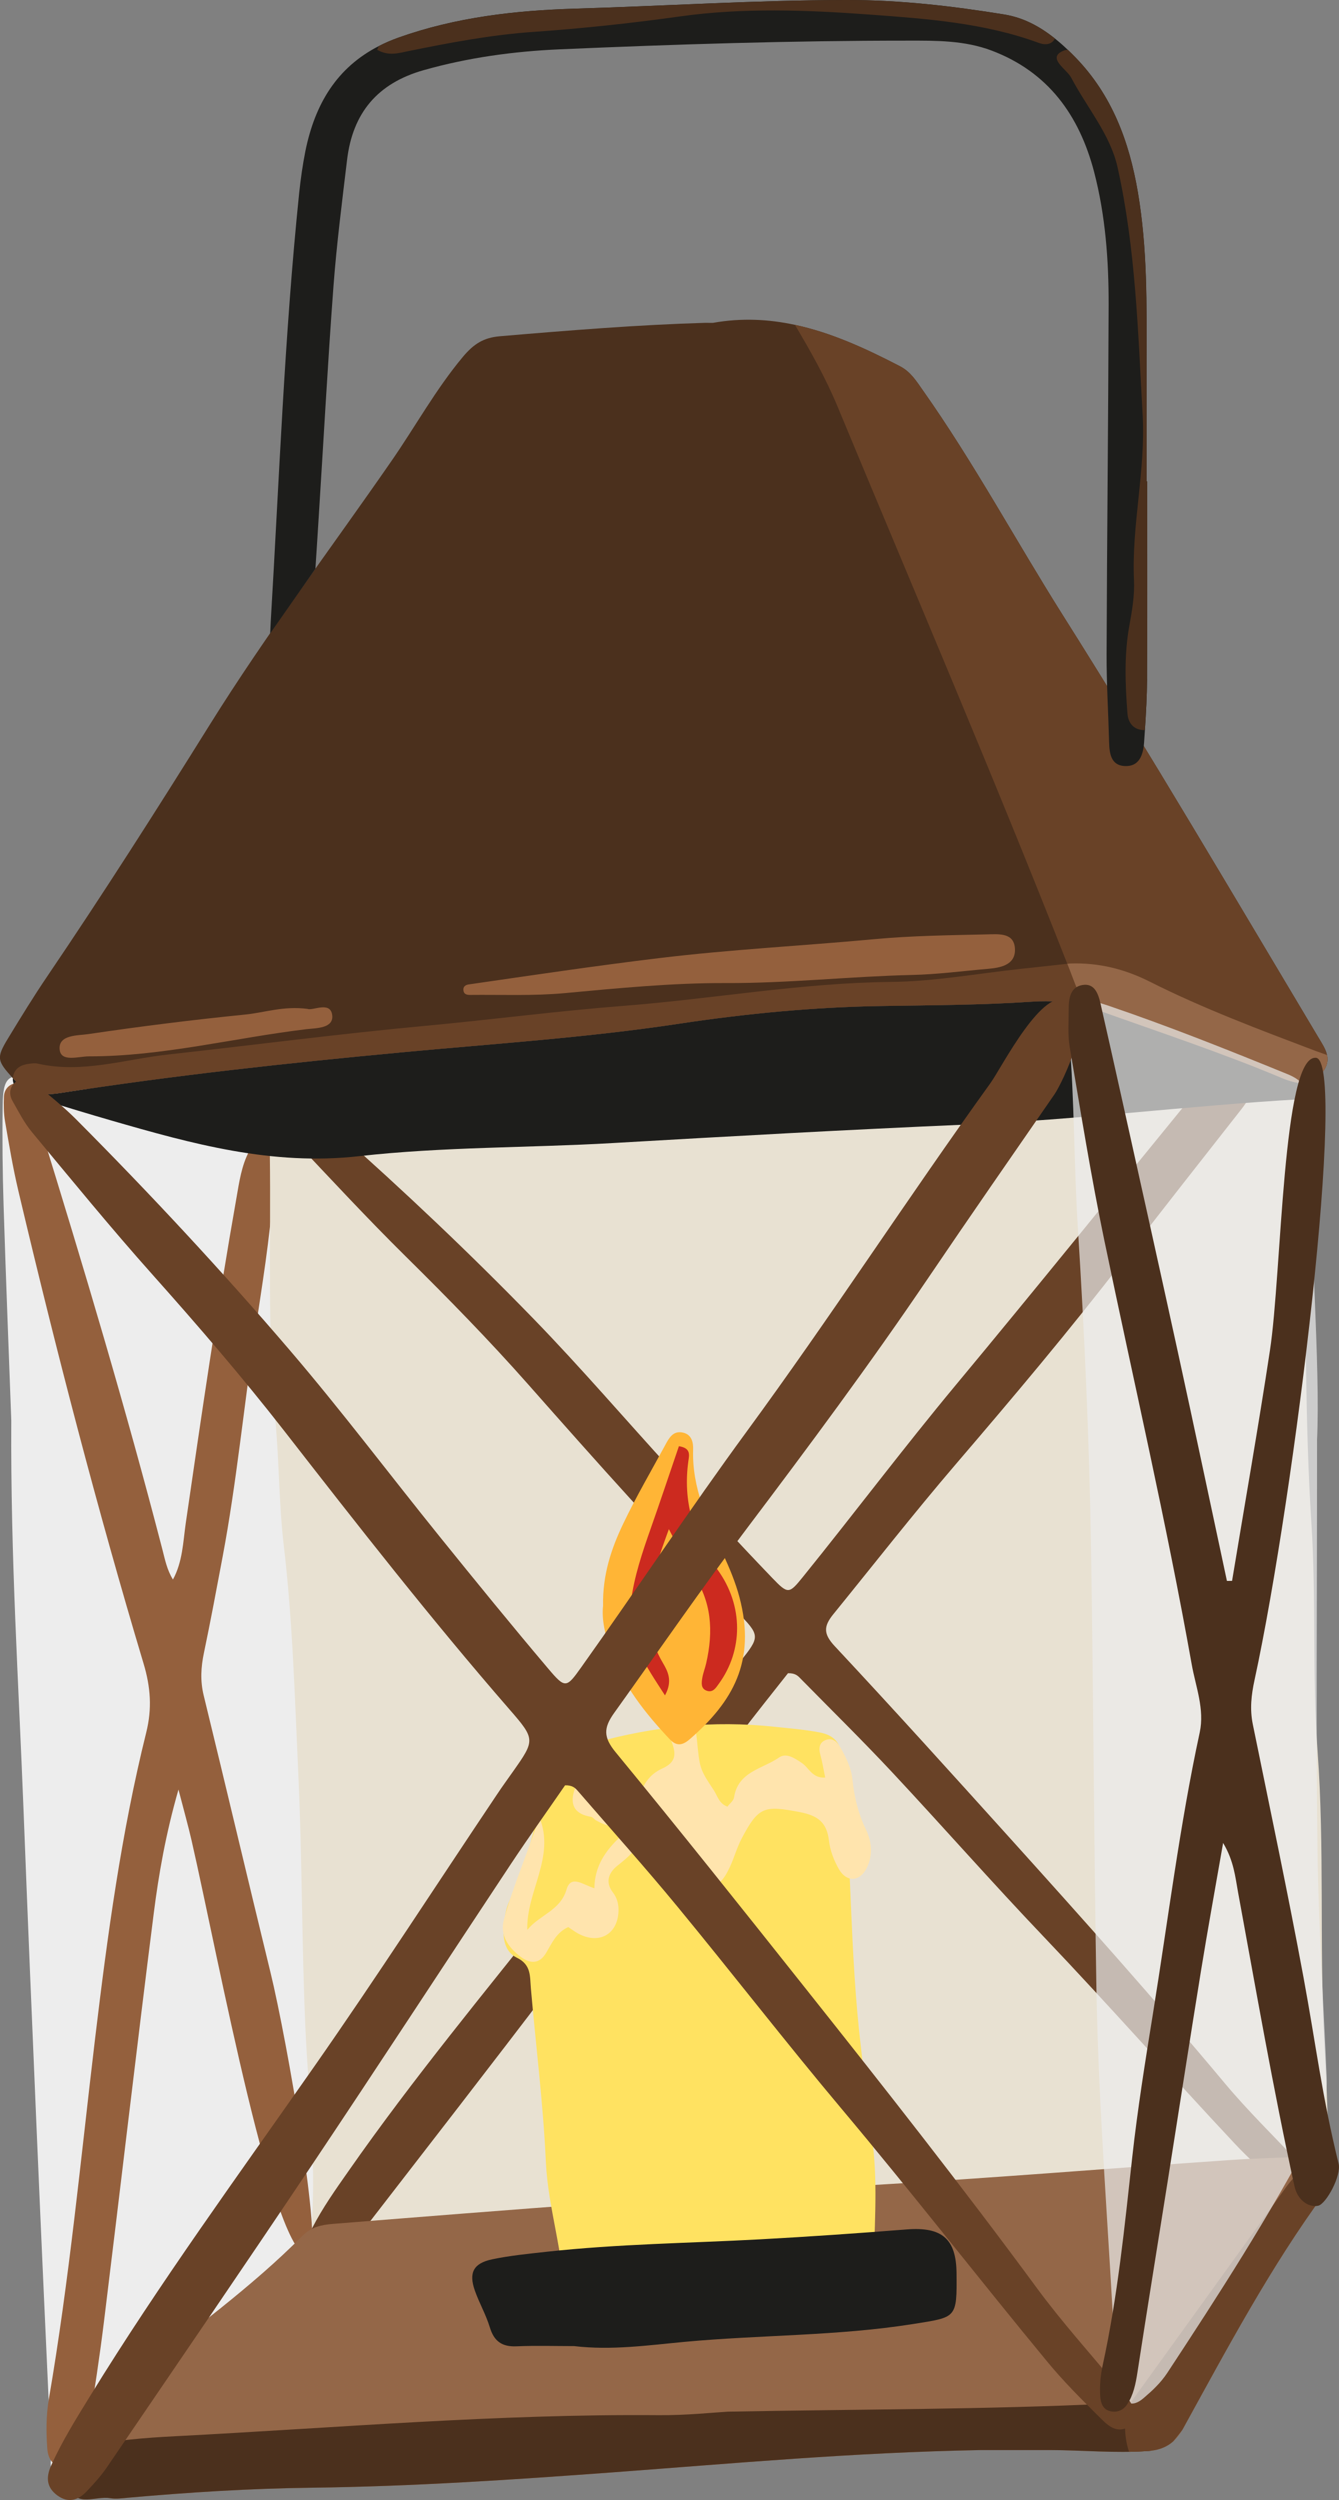
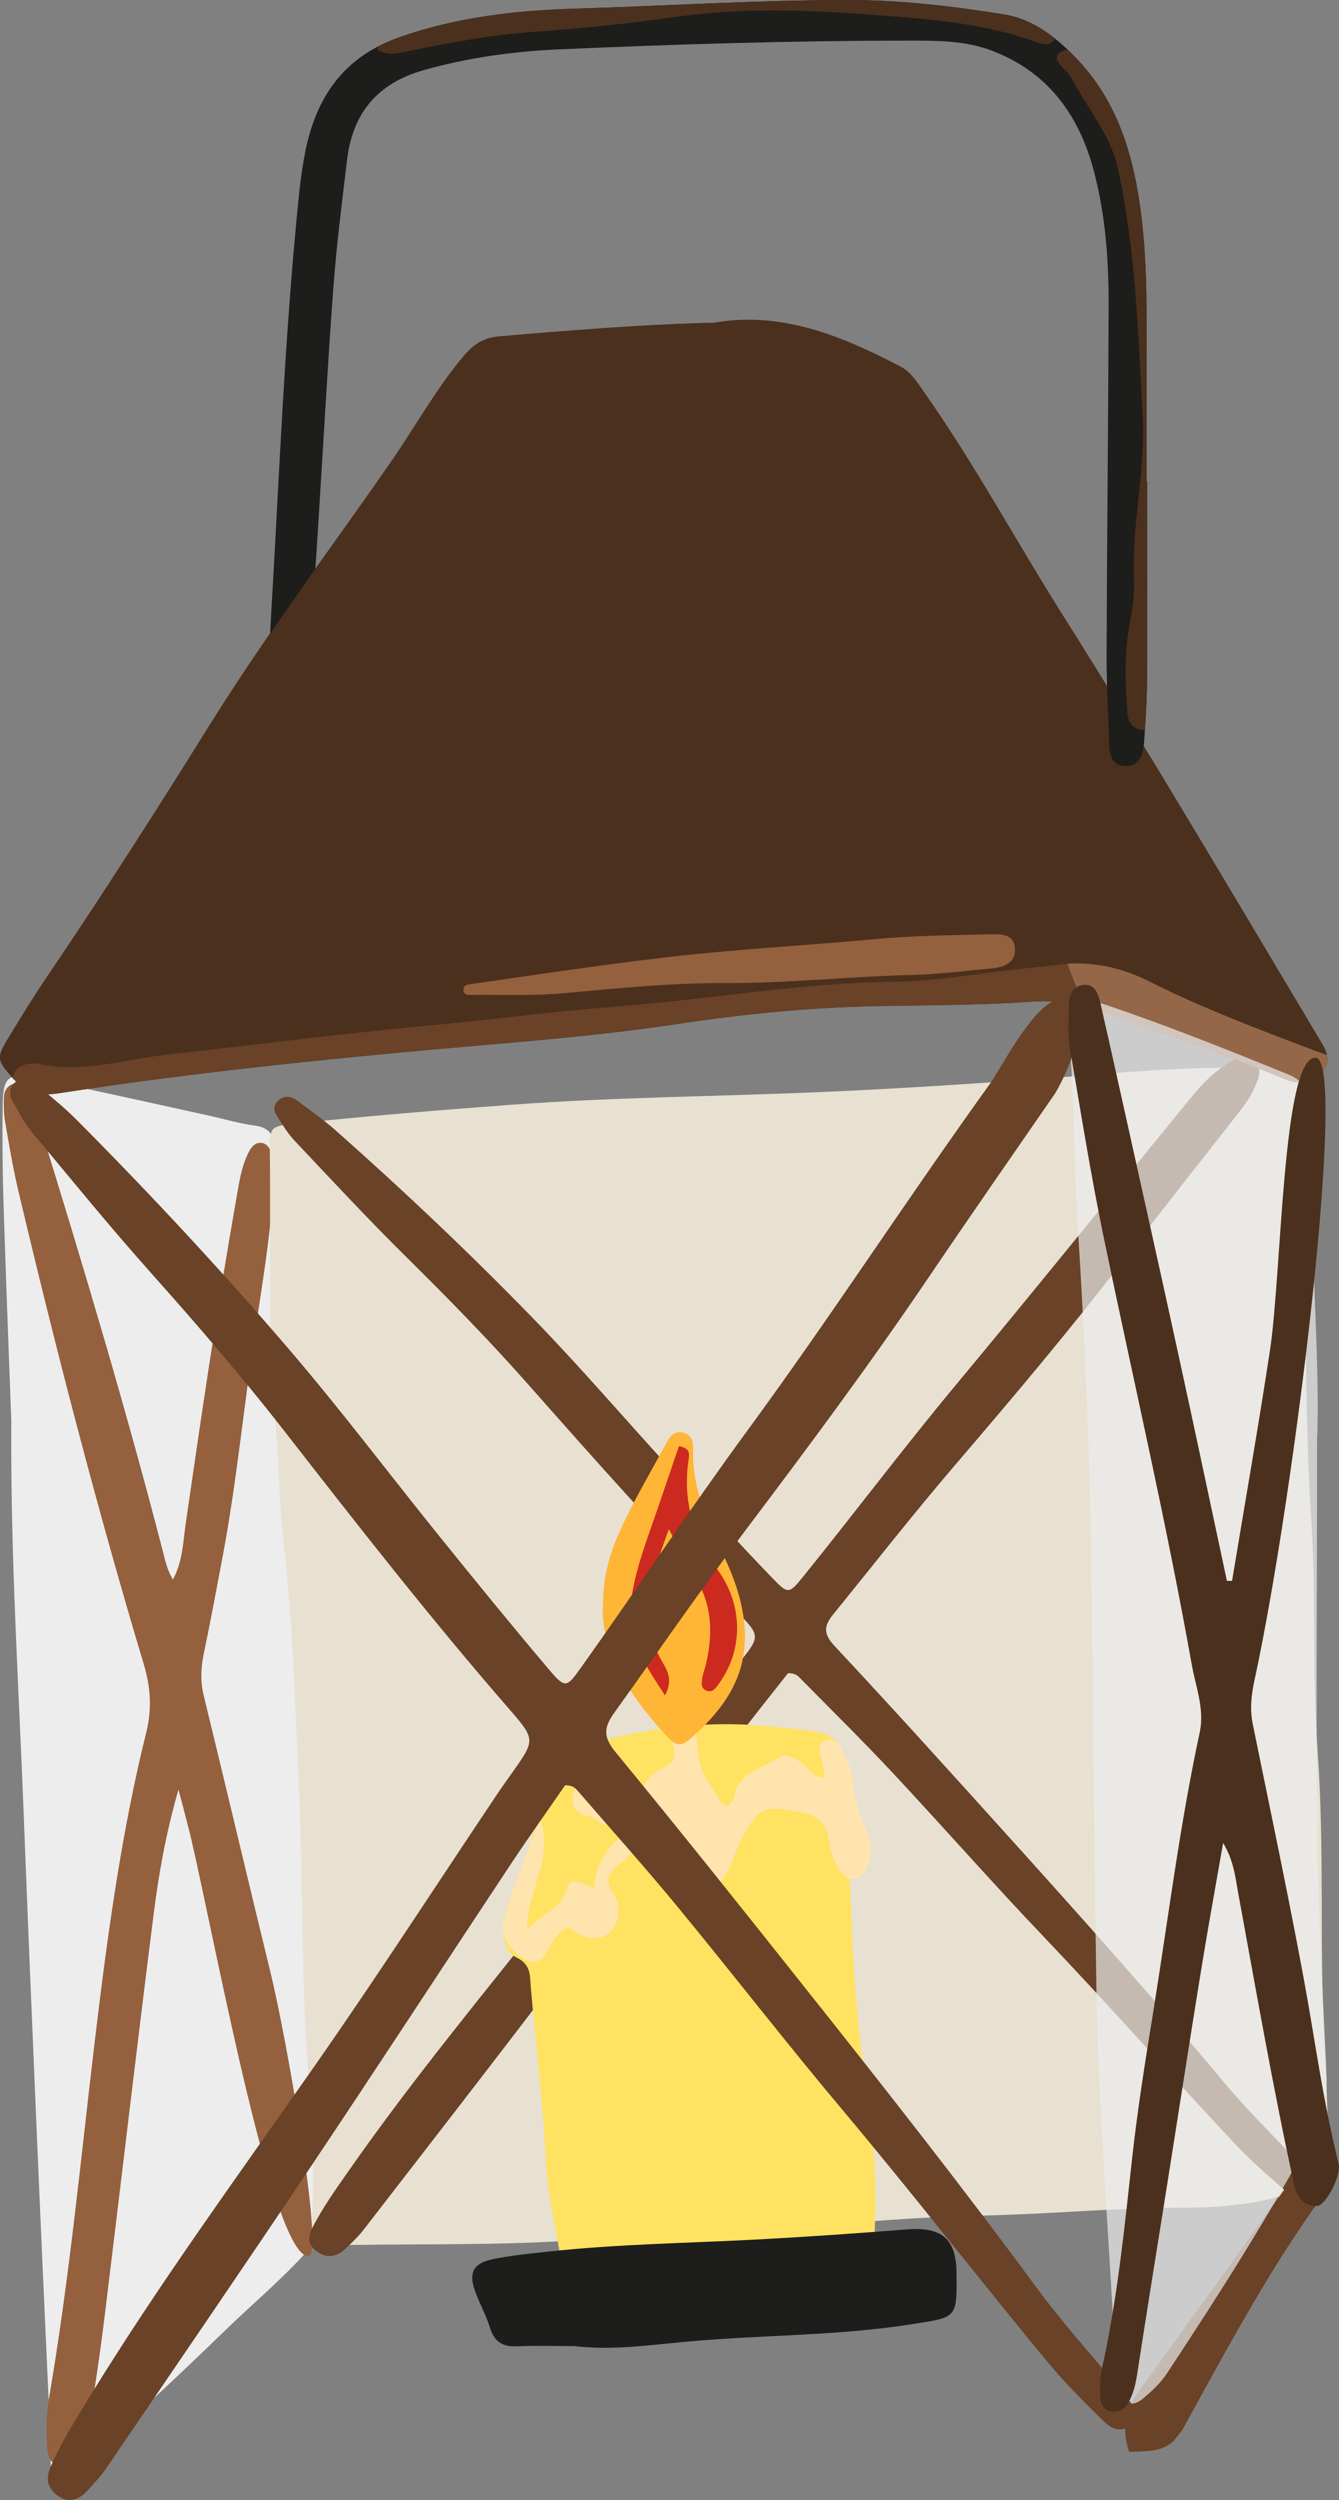
<svg xmlns="http://www.w3.org/2000/svg" viewBox="0 0 315.55 588.83">
  <rect x="0" y="0" width="315.55" height="588.83" fill="#808080" stroke="none" />
  <defs>
    <style>.d{fill:#694227;}.e{fill:#ffb536;}.f{fill:#ffe261;}.g{fill:#e8e1d2;}.h{fill:#946748;}.i{fill:#4b301d;}.j{fill:#94603d;}.k{fill:#cc2a1f;}.l{fill:#ffe4ad;}.m{opacity:.7;}.m,.n{fill:#ededed;}.o{fill:#1d1d1b;}</style>
  </defs>
  <g id="a" />
  <g id="b">
    <g id="c">
      <g>
        <path class="n" d="M2.66,334.57c-.55-14.99-1.25-32.75-1.81-50.52-.25-7.92-.34-15.85-.22-23.78,.09-6.53,1.3-7.66,7.43-6.41,13.66,2.78,27.27,5.87,40.9,8.84,3.73,.81,7.43,1.94,11.2,2.43,3.45,.45,4.62,2.53,4.67,5.78,.3,18.73,2,37.38,2.94,56.08,1.38,27.58,2.22,55.19,4.24,82.72,1.64,22.3,1.99,44.6,2.64,66.92,.41,13.91,1.59,27.8,2.88,41.65,.38,4.1-.77,6.82-3.14,9.64-6.64,7.9-14.53,14.32-21.83,21.43-10.62,10.35-21.55,20.34-32.36,30.48-.51,.48-.98,1.03-1.57,1.35-1.69,.95-3.11,3.24-5.36,1.87-1.94-1.18-1.16-3.41-1.24-5.25-1.13-24.95-2.28-49.89-3.34-74.84-1.1-25.68-2.17-51.36-3.16-77.04-1.14-29.52-3.06-59.01-2.87-91.35Z" />
        <path class="j" d="M40.75,372.03c2.29-4.17,2.39-8.84,3.02-13.24,3.72-25.6,7.46-51.19,11.95-76.63,.67-3.79,1.19-7.67,3.03-11.06,.73-1.35,1.75-2.18,3.14-1.87,1.11,.24,1.74,1.23,2.06,2.49,.73,2.84,.67,5.66,.46,8.63-.8,11.4-2.67,22.59-4.36,33.82-2.63,17.44-4.31,35.07-7.57,52.4-1.43,7.59-2.84,15.18-4.42,22.72-.71,3.39-.89,6.6-.06,10.02,5.3,21.72,10.44,43.5,15.74,65.23,4,16.38,12.34,65,9.19,66.83-8.25,1.52-21.44-70.18-27.78-97.88-.8-3.49-1.77-6.92-3.09-12-3.03,10.56-4.64,19.86-5.83,29.17-4.05,31.92-7.76,63.9-11.69,95.84-1.03,8.4-2.31,16.77-3.65,25.12-.38,2.34-1.28,4.61-2.12,6.81-.89,2.31-2.63,3.09-4.71,2.54-1.89-.5-2.78-2.23-2.92-4.28-.27-3.88-.29-7.77,.37-11.62,4.83-28.1,7.51-56.58,10.9-84.93,2.91-24.3,6.19-48.5,12.06-72.12,1.39-5.59,1.03-10.66-.63-16.19-11-36.71-20.66-73.91-29.52-111.39-1.27-5.38-2.19-10.87-3.13-16.34-.32-1.88-.34-3.86-.26-5.79,.06-1.57,.96-2.68,2.31-3.09,1.4-.43,2.65,.25,3.21,1.6,1.18,2.83,2.17,5.78,3.09,8.74,10.18,32.92,20.07,65.95,28.75,99.46,.6,2.3,1.04,4.69,2.47,7Z" />
        <g>
          <path class="g" d="M307.33,286.8c.49,24.01,.18,48.07,1.72,72.01,1.16,18.01,.15,36.03,1.47,53.97,1.63,22.32,.42,44.68,1.52,66.98,.43,8.87,.98,17.73,.89,26.6-.07,7.03-1.05,7.68-7.63,9.88-8.79,2.93-17.79,3.73-26.93,3.73-15.61,0-31.16,1.54-46.77,1.85-14.84,.29-29.67,1.62-44.49,2.75-17.46,1.33-34.95,1.98-52.41,3.13-17.3,1.14-34.56,.78-51.84,1.05-1.44,.02-2.9-.02-4.31-.24-3.17-.49-5.24-1.82-5.01-5.65,.91-15.15-.9-30.23-1.57-45.32-.89-19.92-.74-39.86-1.67-59.75-.84-17.93-1.31-35.91-3.43-53.81-1.14-9.69-1.06-19.63-1.97-29.41-1.94-20.86-1.02-41.76-1.31-62.64-.09-6.66-.03-6.68,6.35-7.34,16.92-1.75,33.87-3.16,50.84-4.41,24.43-1.8,48.91-1.93,73.36-3,18.89-.83,37.8-2.08,56.68-3.51,14.32-1.08,28.71-2.52,43.14-2.12,.24,0,.48,0,.72,0,11.44,.46,12.66,1.7,12.67,12.92,0,7.45,0,14.9,0,22.36Z" />
          <path class="d" d="M185.68,394.11c-3.78,4.82-7.89,9.9-11.81,15.1-14.54,19.31-28.9,38.72-43.53,57.98-14.75,19.41-29.73,38.67-44.65,57.97-1.25,1.61-2.77,3.06-4.28,4.48-1.87,1.77-4.08,2.38-6.47,.83-2.32-1.51-2.53-3.42-1.34-5.75,2.4-4.69,5.48-9.02,8.52-13.36,15.2-21.77,32.28-42.35,48.87-63.25,13.66-17.2,26.62-34.85,39.89-52.29,1.12-1.47,2.29-2.9,3.44-4.34,4.87-6.07,4.91-6.24-.78-12-17.06-17.28-33.08-35.33-49.07-53.42-9.15-10.35-18.88-20.29-28.8-30.08-9.02-8.9-17.6-18.16-26.27-27.34-1.69-1.79-2.93-3.93-4.24-5.99-.86-1.34-.64-2.72,.76-3.73,1.46-1.05,2.92-.6,4.19,.36,3.03,2.28,6.17,4.46,8.98,6.95,16.14,14.28,31.74,29.05,46.64,44.38,11.26,11.59,21.7,23.81,32.59,35.69,7.82,8.53,15.68,17.03,23.72,25.4,3.68,3.83,3.94,3.7,7.14-.25,12.14-15.01,23.71-30.39,36.08-45.26,18.81-22.6,37.24-45.46,55.84-68.21,2.49-3.05,5.36-5.78,8.84-7.92,1.61-.99,3.49-1.99,5.42-.49,1.76,1.37,1.64,3.24,.99,4.95-.93,2.42-2.22,4.72-3.89,6.84-9.24,11.78-18.53,23.54-27.64,35.39-12.62,16.41-26.03,32.3-39.56,48.09-9.92,11.58-19.27,23.53-28.86,35.33-2.34,2.87-2.37,4.67,.32,7.55,13.98,14.96,27.68,30.13,41.38,45.31,17.15,19.01,34.2,38.08,50.56,57.66,5.4,6.46,11.53,12.42,17.33,18.61,.42,.45,.94,.84,1.38,1.28,2.88,2.91,3.52,5.42,1.41,6.61-2.91,1.65-4.98-.43-6.79-2.01-3.79-3.3-7.58-6.64-10.97-10.26-15.14-16.14-29.73-32.7-45.03-48.74-12.15-12.73-23.72-25.9-35.72-38.74-7.07-7.56-14.49-14.84-21.76-22.24-.57-.58-1.19-1.15-2.83-1.11Z" />
        </g>
        <g>
-           <path class="h" d="M312.32,516.35c-12.85,17.46-23,36.55-33.42,55.47-.09,.17-.19,.34-.29,.51-.64,1.08-1.33,1.96-2.12,2.67-1.38,1.24-3.06,1.96-5.3,2.22-.24,.03-.48,.06-.74,.07-1.45,.1-2.91,.16-4.36,.18-6.24,.11-12.46-.4-18.68-.41-6-.01-12.01,0-16.27,0-30.09,.56-58.31,3.15-86.57,5.24-23.7,1.75-47.46,3.34-71.21,3.63-14.45,.18-28.76,1.08-43.1,2.35-1.43,.13-2.92,.36-4.31,.12-3.28-.59-8.08,2.19-9.5-2.48-.76-2.5-1.5-5.2-1.35-7.81,.12-2.44,1.02-4.8,3.39-6.87,4.52-3.95,8.93-8.04,13.58-11.82,13.24-10.75,27.16-20.66,39.21-32.83,2.01-2.02,4.37-2.58,7.13-2.8,41.89-3.36,83.78-6.62,125.75-9.06,28.53-1.65,57.01-4,85.52-5.97,5.98-.41,11.99-.56,17.98-.82,.69-.03,1.39-.03,2.06,.04,1.72,.17,3.28,.79,4.24,2.53,1.26,2.29-.38,4.14-1.64,5.85Z" />
-           <path class="i" d="M271.41,574.88c0,.88-.06,1.66-.21,2.33-.24,.03-.48,.06-.74,.07-7.71,.56-15.36-.22-23.04-.23-6-.01-12.01,0-16.27,0-30.09,.56-58.31,3.15-86.57,5.24-23.7,1.75-47.46,3.34-71.21,3.63-14.45,.18-28.76,1.08-43.1,2.35-1.43,.13-2.92,.36-4.31,.12-3.28-.59-8.08,2.19-9.5-2.48-.76-2.5-1.5-5.2-1.35-7.81,1.12-.88,2.58-1.36,4.1-1.7,7.3-1.63,14.76-2.23,22.18-2.61,37.92-1.96,75.77-5.27,113.8-4.95,6.47,.06,12.96-.64,16.35-.83,31.94-.59,60.8-.51,89.63-1.88,7.27-.35,10.26,2.4,10.25,8.75Z" />
          <path class="d" d="M312.32,516.35c-12.85,17.46-23,36.55-33.42,55.47-.09,.17-.19,.34-.29,.51-.27,.35-.54,.71-.82,1.06-.43,.55-.86,1.08-1.31,1.61-1.38,1.24-3.06,1.96-5.3,2.22-.24,.03-.48,.06-.74,.07-1.45,.1-2.91,.16-4.36,.18-.66-1.92-.94-3.96-.97-6.11-.32-2.43,.66-4.52,2.12-6.55,11.94-16.51,23.83-33.07,35.78-49.58,1.26-1.74,2.75-3.33,4.24-4.89,.79-.82,1.57-1.73,2.45-2.37,1.72,.17,3.28,.79,4.24,2.53,1.26,2.29-.38,4.14-1.64,5.85Z" />
        </g>
        <path class="i" d="M311.56,252.68c-2.29,2.77-4.75,3.19-9.67,1.13-14.18-5.92-28.75-10.75-43.21-15.91-.88-.31-1.75-.58-2.63-.82-4.17-1.14-8.33-1.45-12.83-1.15-11.73,.8-23.52,.83-35.28,1.02-16.11,.25-32.09,1.78-48.03,4.19-21.62,3.27-43.45,4.68-65.2,6.72-27.02,2.53-53.98,5.46-80.8,9.63-4.5,.7-7.87-.16-10.88-3.54l-.04-.04c-3.64-4.09-3.93-4.68-1.1-9.34,2.99-4.92,6-9.84,9.24-14.61,13.21-19.48,25.86-39.32,38.31-59.28,13.36-21.41,28.58-41.54,42.92-62.26,5.59-8.08,10.33-16.71,16.69-24.33,2.6-3.12,4.94-4.56,8.7-4.89,16.51-1.41,33.03-2.72,48.49-3.17,1.34,0,1.59,.04,1.83,0,6.73-1.19,13.11-.85,19.27,.48,8.57,1.83,16.68,5.56,24.72,9.73,2.55,1.32,3.88,3.5,5.38,5.63,12.07,17.08,21.97,35.52,33.12,53.17,20.64,32.68,40.22,65.99,60.05,99.16,.84,1.41,1.8,2.81,2.11,4.27,.29,1.32,.07,2.7-1.18,4.21Z" />
-         <path class="d" d="M311.56,252.68c-2.29,2.77-4.75,3.19-9.67,1.13-14.18-5.92-28.75-10.75-43.21-15.91-.88-.31-1.75-.58-2.63-.82-1.76-2.49-2.81-5.7-4.02-8.8-.17-.43-.34-.86-.51-1.28-17.31-44.03-35.97-87.51-54.12-131.2-2.79-6.72-6.35-13.04-10.06-19.28,8.57,1.83,16.68,5.56,24.72,9.73,2.55,1.32,3.88,3.5,5.38,5.63,12.07,17.08,21.97,35.52,33.12,53.17,20.64,32.68,40.22,65.99,60.05,99.16,.84,1.41,1.8,2.81,2.11,4.27,.02,.08,.04,.17,.05,.25,0,.06,.01,.12,.03,.19,.15,1.18-.14,2.42-1.26,3.77Z" />
        <path class="j" d="M109.21,233.26c-.12-.94,.57-1.31,1.25-1.4,14.91-2.16,29.82-4.38,44.79-6.19,16.9-2.05,33.87-2.9,50.79-4.47,8.88-.82,17.71-.93,26.58-1.13,2.84-.06,6.51-.45,6.57,3.61,.05,3.69-3.61,4.27-6.38,4.51-5.97,.51-11.96,1.31-17.89,1.44-14.64,.34-29.2,1.97-43.86,1.91-12.69-.05-25.35,1.2-38,2.37-7.39,.68-14.88,.34-22.33,.42-.65,0-1.43-.13-1.52-1.07Z" />
-         <path class="j" d="M72.49,237.63c1.24,.46,5.27-1.84,5.78,1.33,.53,3.31-3.85,3.18-6.07,3.44-17.1,2.06-33.92,6.42-51.26,6.4-2.42,0-6.58,1.44-6.88-1.59-.36-3.55,4.26-3.28,6.73-3.65,12.3-1.82,24.66-3.37,37.04-4.61,4.53-.45,8.92-2.07,14.67-1.33Z" />
-         <path class="o" d="M301.89,253.8c-14.18-5.92-28.75-10.75-43.21-15.91-.88-.31-1.75-.58-2.63-.82-4.17-1.14-8.33-1.45-12.83-1.15-11.73,.8-23.52,.83-35.28,1.02-16.11,.25-32.09,1.78-48.03,4.19-21.62,3.27-43.45,4.68-65.2,6.72-27.02,2.53-53.98,5.46-80.8,9.63-4.5,.7-7.87-.16-10.88-3.54-.12,1.7,1.12,2.73,2.58,3.41,1.52,.71,3.1,1.29,4.71,1.78,5.27,1.62,10.55,3.23,15.85,4.76,19.11,5.52,37.95,10.74,58.55,8.41,19.73-2.22,39.78-1.93,59.67-3.08,27.8-1.61,55.61-3.16,83.43-4.36,26.21-1.12,52.25-4.43,78.43-5.95,.56-1.25,1.13-2.53,1.39-3.85-1.51,.18-3.34-.23-5.77-1.25Z" />
        <path class="d" d="M256.06,237.07c-4.17-1.14-8.33-1.45-12.83-1.15-11.73,.8-23.52,.83-35.28,1.02-16.11,.25-32.09,1.78-48.03,4.19-21.62,3.27-43.45,4.68-65.2,6.72-27.02,2.53-53.98,5.46-80.8,9.63-4.5,.7-7.87-.16-10.88-3.54,0-.15,.03-.3,.06-.47,.38-1.89,1.88-2.68,3.68-2.91,.71-.09,1.47-.2,2.15-.04,10.43,2.36,20.47-1.03,30.63-2.15,20.26-2.24,40.48-4.89,60.79-6.77,15.53-1.44,31.01-3.49,46.55-4.69,21.04-1.63,41.87-5.43,63.08-5.64,10.27-.1,20.52-2.01,30.78-3.1,3.59-.38,7.17-.78,10.77-1.18,.17,.43,.34,.86,.51,1.28,1.21,3.1,2.26,6.31,4.02,8.8Z" />
        <path class="h" d="M311.56,252.68c-2.29,2.77-4.75,3.19-9.67,1.13-14.18-5.92-28.75-10.75-43.21-15.91-.88-.31-1.75-.58-2.63-.82-1.76-2.49-2.81-5.7-4.02-8.8-.17-.43-.34-.86-.51-1.28,.22-.02,.45-.05,.68-.07,6.66-.23,12.77,1.27,18.76,4.28,12.66,6.37,25.93,11.33,39.16,16.35,.86,.32,1.76,.6,2.61,.93,.02,.08,.04,.17,.05,.25,0,.06,.01,.12,.03,.19,.15,1.18-.14,2.42-1.26,3.77Z" />
        <g>
          <path class="f" d="M158.2,549.16c-5.76,0-11.53,.12-17.29-.03-5.48-.15-7.9-1.92-7.92-7.21-.04-11.13-3.84-21.66-4.35-32.74-.63-13.65-2.35-27.24-3.53-40.87-.25-2.84,.12-5.57-3.33-7.23-2.85-1.37-3.34-4.57-3.05-7.57,.18-1.89,.48-3.88,1.24-5.59,3.77-8.37,6.25-17.03,7.76-26.12,1.1-6.63,6.69-9.73,12.62-11.38,13.77-3.84,27.81-5.25,42.08-3.73,3.58,.38,7.18,.66,10.71,1.34,3.31,.63,5.03,2.31,5.41,6.33,2.14,22.69,1.65,45.55,4.38,68.19,.75,6.19,1.11,12.45,2.19,18.57,1.81,10.25,1.09,20.58,.81,30.8-.17,6.28-4.04,12.28-13.36,13.95-8.51,1.53-17,3.21-25.72,2.93-2.88-.09-5.77-.01-8.65-.01v.37Z" />
          <path class="l" d="M194.47,418.68c-.39-1.85-.66-3.65-1.15-5.39-.46-1.62-.21-2.99,1.41-3.52,1.62-.53,2.68,.64,3.41,1.95,1.28,2.31,2.45,4.63,2.74,7.36,.43,4.07,1.34,8.02,3.16,11.76,1.42,2.91,1.71,6.04,.26,9.04-1.6,3.32-4.76,3.56-6.6,.36-1.17-2.03-2.08-4.41-2.35-6.73-.5-4.28-2.61-5.89-6.82-6.7-8.4-1.62-9.76-1.37-13.74,6.19-1.11,2.1-1.74,4.45-2.74,6.62-1.25,2.69-2.87,5.38-6.31,4.93-3.39-.45-4.89-3.42-4.85-6.32,.07-4.57-2.11-6.5-6.16-7.37-1.65-.35-2.83-.26-3.39,1.49-1,3.15-3.33,5.08-5.83,7.06-1.92,1.52-3.03,3.76-1.08,6.3,.89,1.15,1.32,2.53,1.33,4.03,.02,5.76-4.52,8.42-9.62,5.6-.81-.45-1.56-1.03-2.22-1.47-2.84,1.31-3.86,3.8-5.21,6.07-1.6,2.7-3.78,2.63-6.07,.89-2.87-2.18-4.88-5.08-3.9-8.68,2.25-8.2,5.73-16,8.36-24.17,3.85,9.4-3.11,17.49-2.84,26.56,2.88-3.54,7.8-4.55,9.24-9.49,1.04-3.57,3.84-1.17,6.57-.31,.06-5.18,2.56-8.8,6.15-12.19,2.24-2.11,4.24-4.93,4.54-8.65,.25-3.14,2.27-6.01,5.25-7.34,3.28-1.46,3.41-3.38,2.26-6.31-.69-1.75-.94-3.73-1.07-5.63-.12-1.77,.48-3.47,2.58-3.71,1.64-.18,2.75,.96,3.17,2.41,.59,2.07,1.07,4.21,1.28,6.35,.68,6.83,.59,6.86,3.95,11.93,.9,1.35,1.24,3.19,3.25,3.91,.52-.71,1.44-1.38,1.56-2.18,.93-6.11,6.75-6.71,10.62-9.4,1.69-1.17,3.64,.17,5.3,1.26,1.72,1.13,2.48,3.67,5.54,3.47Z" />
          <path class="l" d="M145.81,425.72c.02,4.66-1.16,5.33-5.38,3.01-.41-.23-.73-.75-1.15-.82-3.52-.58-5.03-2.44-4.01-6.02,.96-3.34,3.95-3.36,6.4-3.29,3.32,.1,3.92,2.93,4.13,5.68,.04,.47,0,.95,0,1.43Z" />
          <g>
            <path class="e" d="M142.12,378.19c-.14-7.3,1.95-13.47,4.75-19.32,3-6.28,6.53-12.3,9.85-18.43,.92-1.7,1.87-3.59,4.29-3.01,2.01,.48,2.39,2.31,2.33,4-.29,9,3.4,16.82,7.08,24.68,1.52,3.25,2.92,6.62,3.84,10.08,4.02,15.19-1.71,24.64-11.48,33.24-1.52,1.34-3.04,2.23-4.94,.22-5.81-6.16-11-12.7-13.9-20.79-1.31-3.66-2.19-7.37-1.82-10.67Z" />
            <path class="k" d="M157.63,360.16c-4.15,11.31-7.51,21.12-1.45,31.44,1.17,2,2.42,4.25,.53,7.71-4.56-7.1-9.17-13.42-8.03-22.1,.79-5.98,2.71-11.64,4.7-17.29,2.28-6.46,4.44-12.96,6.61-19.3,2.88,.44,2.42,2.12,2.24,3.43-1.34,9.52,1.13,17.78,6.84,25.61,6.27,8.61,5.97,19.17,.34,26.9-.68,.93-1.37,2.15-2.81,1.67-1.48-.49-1.29-1.86-1.1-3.02,.19-1.17,.66-2.3,.92-3.47,1.72-7.54,1.35-14.68-3.34-21.3-1.91-2.69-3.14-5.87-5.45-10.29Z" />
          </g>
        </g>
        <path class="o" d="M135.31,552.57c-4.44,0-9.01-.15-13.57,.05-3.43,.15-5.31-1.17-6.31-4.48-.9-2.97-2.5-5.72-3.53-8.66-1.47-4.19-.34-6.42,4.08-7.35,4.22-.89,8.54-1.3,12.84-1.78,16.73-1.84,33.56-2.02,50.35-2.93,11.51-.62,23.01-1.43,34.5-2.33,8.3-.65,11.67,2.18,11.75,10.29,.1,10.72,.04,10.35-10.25,11.99-17.85,2.84-35.92,2.53-53.84,4.2-8.6,.8-17.2,2.04-26.01,1Z" />
        <path class="m" d="M310.38,339.3c0,40.47-.27,68.44,.1,96.4,.23,17.84,1.41,35.66,2.16,53.49,.2,4.72-.81,8.71-3.16,13.17-10.34,19.61-22.28,38.1-34.39,56.51-1.58,2.4-3.57,4.23-5.64,5.99-2.53,2.16-4.57,1.49-5.53-1.79-.65-2.23-.97-4.61-1.09-6.94-1.44-29.32-3.95-58.56-4.45-87.95-.59-34.77-.71-69.55-1.28-104.32-.41-24.89-1.52-49.77-3.09-74.63-.94-15-.78-30.04-2.05-45.05-.79-9.39,.68-10.23,9.6-7.19,14.15,4.82,28.04,10.37,41.9,16.02,3.64,1.48,5.24,3.74,5.22,7.91-.09,30.31,2.53,60.57,1.69,78.39Z" />
        <path class="d" d="M133.15,420.51c-4.08,5.92-8.53,12.15-12.76,18.52-15.7,23.68-31.22,47.49-47.03,71.1-15.93,23.8-32.12,47.43-48.24,71.09-1.35,1.97-2.99,3.75-4.63,5.5-2.02,2.17-4.41,2.92-6.99,1.01-2.51-1.85-2.73-4.2-1.44-7.05,2.59-5.75,5.92-11.06,9.2-16.39,16.42-26.69,34.87-51.93,52.79-77.56,14.75-21.09,28.75-42.74,43.1-64.13,1.2-1.8,2.47-3.55,3.72-5.32,5.26-7.44,5.31-7.65-.84-14.71-18.43-21.19-35.74-43.33-53.01-65.51-9.89-12.69-20.4-24.88-31.11-36.88-9.74-10.91-19.02-22.27-28.38-33.53-1.82-2.19-3.16-4.83-4.58-7.34-.93-1.65-.69-3.34,.82-4.57,1.58-1.29,3.16-.74,4.53,.44,3.27,2.8,6.67,5.47,9.7,8.52,17.44,17.52,34.3,35.63,50.39,54.43,12.16,14.21,23.45,29.21,35.21,43.77,8.45,10.46,16.94,20.89,25.63,31.15,3.97,4.69,4.26,4.54,7.71-.31,13.12-18.41,25.61-37.27,38.98-55.51,20.32-27.72,37.41-54.24,57.5-82.14,2.69-3.74,12.44-23.16,18.35-19.29,6.9,2.08-1.45,19.32-3.26,21.93-9.99,14.45-20.01,28.86-29.86,43.41-13.63,20.13-28.12,39.61-42.74,58.98-10.72,14.21-20.81,28.86-31.18,43.33-2.52,3.52-2.56,5.72,.35,9.25,15.1,18.35,29.91,36.95,44.7,55.56,18.53,23.31,36.95,46.7,54.62,70.71,5.83,7.92,12.45,15.24,18.72,22.82,.46,.55,1.01,1.02,1.49,1.57,3.11,3.57,3.81,6.64,1.53,8.11-3.14,2.02-5.38-.53-7.34-2.47-4.09-4.05-8.19-8.15-11.86-12.59-16.36-19.8-32.12-40.11-48.65-59.77-13.12-15.61-25.62-31.77-38.59-47.51-7.63-9.27-15.65-18.2-23.5-27.28-.62-.71-1.28-1.41-3.06-1.36Z" />
        <path class="i" d="M290.35,372.34c2.99-18.1,6.18-36.16,8.93-54.3,2.8-18.43,2.94-69.22,10.76-68.91,7.55,0-4.86,102.5-14.39,146.54-.77,3.54-1.14,6.85-.42,10.41,4.04,19.84,8.25,39.64,11.94,59.56,3,16.2,4.35,27.98,8.29,43.96,.69,2.8-2.89,9.41-4.78,9.9-1.84,.47-4.8-.86-5.63-4.62-5.03-22.93-9.03-46.1-13.29-69.21-.66-3.56-.96-7.32-3.52-11.61-1.9,10.91-3.66,20.55-5.23,30.24-2.68,16.53-5.24,33.09-7.86,49.63-2.37,14.94-4.8,29.87-7.1,44.83-.42,2.73-.94,5.35-2.45,7.57-.96,1.41-2.39,1.93-3.95,1.57-1.74-.4-2.28-1.9-2.38-3.64-.14-2.45,.08-4.83,.61-7.26,3.51-16.11,5.14-32.54,6.95-48.95,1.25-11.29,3.05-22.51,4.86-33.7,3.58-22.13,6.31-44.42,11.04-66.32,1.18-5.48-.95-10.76-1.89-16.03-5.98-33.54-13.69-66.64-20.61-99.94-3.13-15.05-5.56-30.27-8.14-45.45-.49-2.9-.23-5.97-.24-8.96-.01-2.59,.44-5.14,3.17-5.64,2.86-.52,3.77,1.89,4.34,4.41,1.61,7.1,3.22,14.21,4.79,21.32,4.5,20.28,9.03,40.55,13.46,60.85,3.91,17.9,7.69,35.84,11.53,53.76,.4,0,.8,0,1.21-.01Z" />
        <g>
          <path class="o" d="M270.32,159.9c-.02,4.01-.25,8.03-.51,12.04v.02c-.07,.95-.13,1.91-.19,2.86-.2,2.92-1.1,5.85-4.69,5.6-3.13-.22-3.49-2.99-3.56-5.64-.18-6.92-.62-13.84-.59-20.75,.09-27.42,.4-54.83,.48-82.24,.02-10.54-.75-21.05-3.42-31.29-3.49-13.33-10.82-23.55-24.16-28.59-6.34-2.4-13.06-2.35-19.66-2.34-27.42,0-54.82,.85-82.2,2.05-10.8,.48-21.45,1.93-31.93,4.89-10.96,3.09-16.78,10.12-18.1,21.14-1.18,9.89-2.45,19.78-3.2,29.7-1.36,18.22-2.34,36.46-3.5,54.7-.25,3.97-.49,7.94-.76,11.91l-10.66,15.24c.03-.87,.07-1.74,.12-2.61,2.01-33.72,3.24-67.48,6.71-101.1,.35-3.31,.81-6.61,1.46-9.86,2.26-11.16,7.42-19.72,17.33-24.79,1.44-.74,2.99-1.41,4.64-2,13.54-4.81,27.53-6.38,41.62-6.81C156.85,1.41,178.13,.03,199.47,0c12.53-.02,24.85,1.41,37.14,3.4,4.6,.74,8.5,2.88,12,5.68,1.03,.82,2.02,1.7,2.99,2.62,.32,.3,.63,.6,.94,.91,.3,.29,.58,.58,.87,.88,8.64,8.88,12.72,19.89,14.75,31.88,2.24,13.18,2.06,26.48,2.03,39.76,0,9.42,0,18.83,0,28.25h.14c0,15.51,.06,31.02-.03,46.52Z" />
          <path class="i" d="M248.62,9.08c-.77,1.41-2.2,1.62-3.84,1.02-12.86-4.73-26.48-5.69-39.86-6.67-14.82-1.08-29.77-1.65-44.68,.44-11.45,1.6-22.98,2.84-34.52,3.64-9.96,.69-19.68,2.54-29.4,4.51-2.37,.48-4.69,1.26-7.44-.28,.12-.32,.26-.62,.41-.89,1.44-.74,2.99-1.41,4.64-2,13.54-4.81,27.53-6.38,41.62-6.81C156.85,1.41,178.13,.03,199.47,0c12.53-.02,24.85,1.41,37.14,3.4,4.6,.74,8.5,2.88,12,5.68Z" />
          <path class="i" d="M270.32,159.9c-.02,4.01-.25,8.03-.51,12.04v.02h-.07c-2.69,.03-3.89-1.85-4.04-3.88-.53-6.91-.8-13.88,.44-20.7,.65-3.58,1.26-7.12,1.1-10.69-.6-13.01,2.76-25.84,2.04-38.88-1.09-19.56-1.62-39.16-5.92-58.44-1.72-7.69-7.22-14.06-10.92-21.07-1.05-1.98-5.43-4.42-2.32-6.12,.55-.3,1.05-.45,1.5-.47,.32,.3,.63,.6,.94,.91,.3,.29,.58,.58,.87,.88,8.64,8.88,12.72,19.89,14.75,31.88,2.24,13.18,2.06,26.48,2.03,39.76,0,9.42,0,18.83,0,28.25h.14c0,15.51,.06,31.02-.03,46.52Z" />
        </g>
      </g>
    </g>
  </g>
</svg>